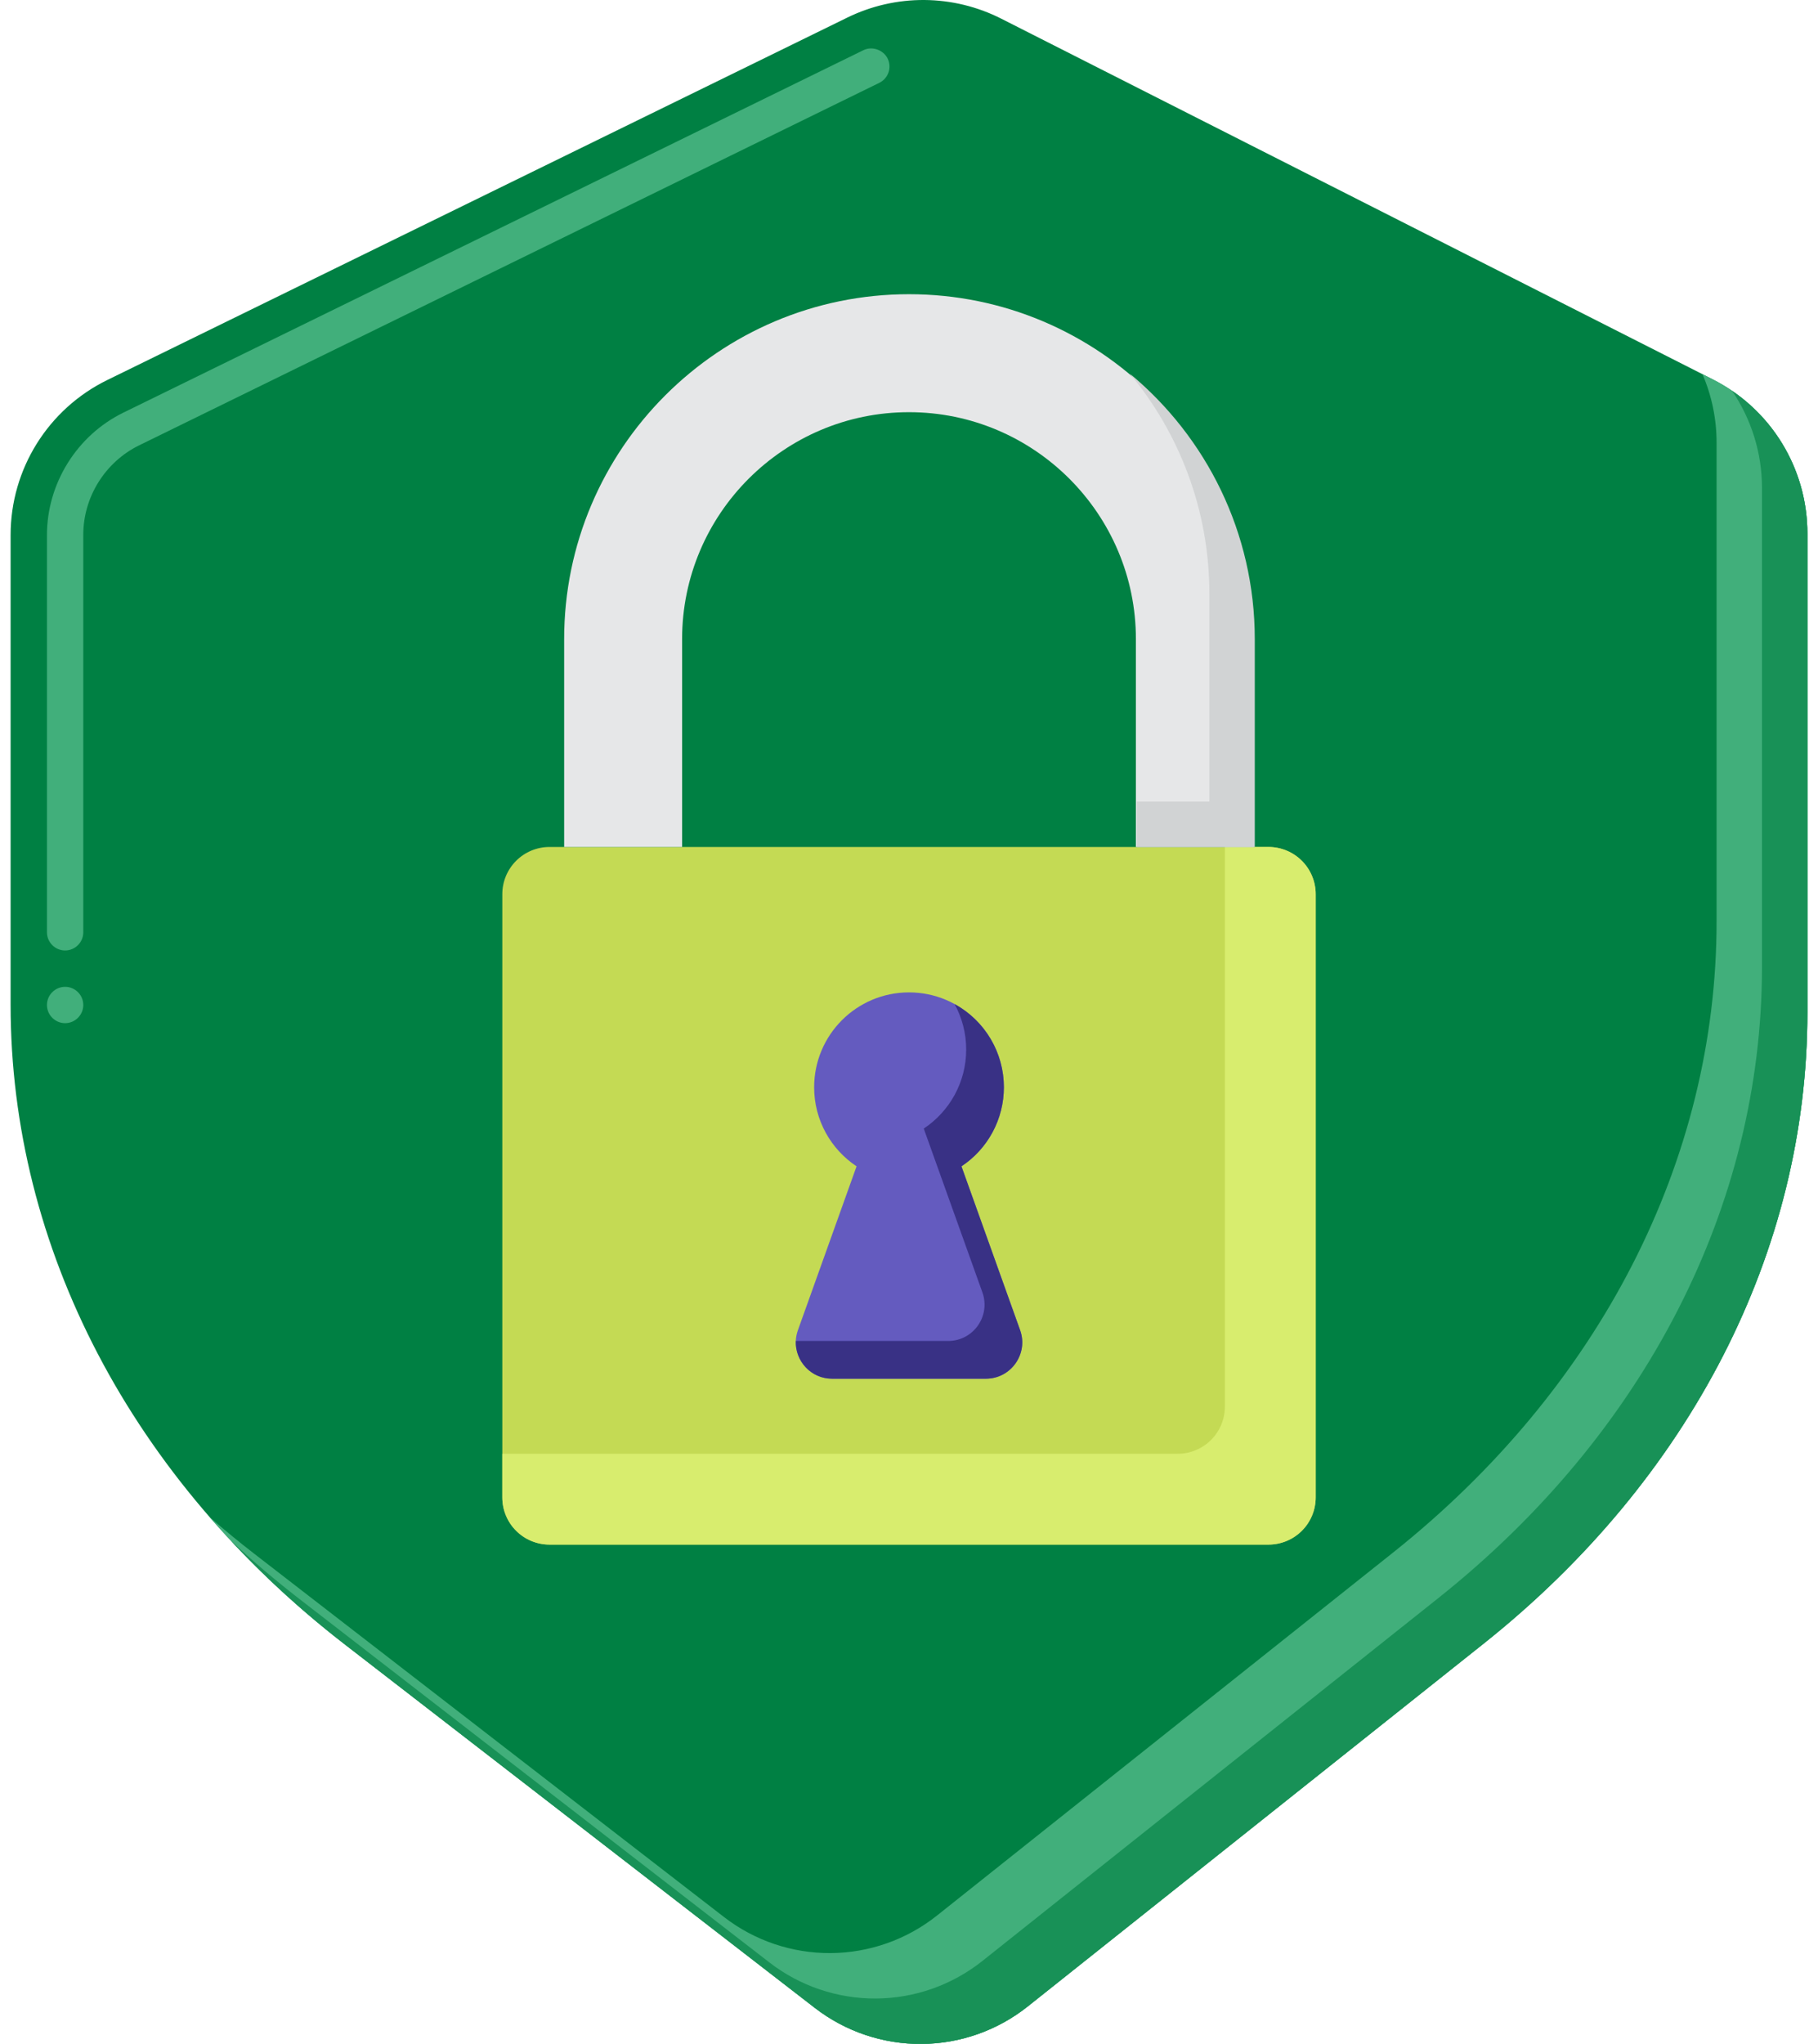
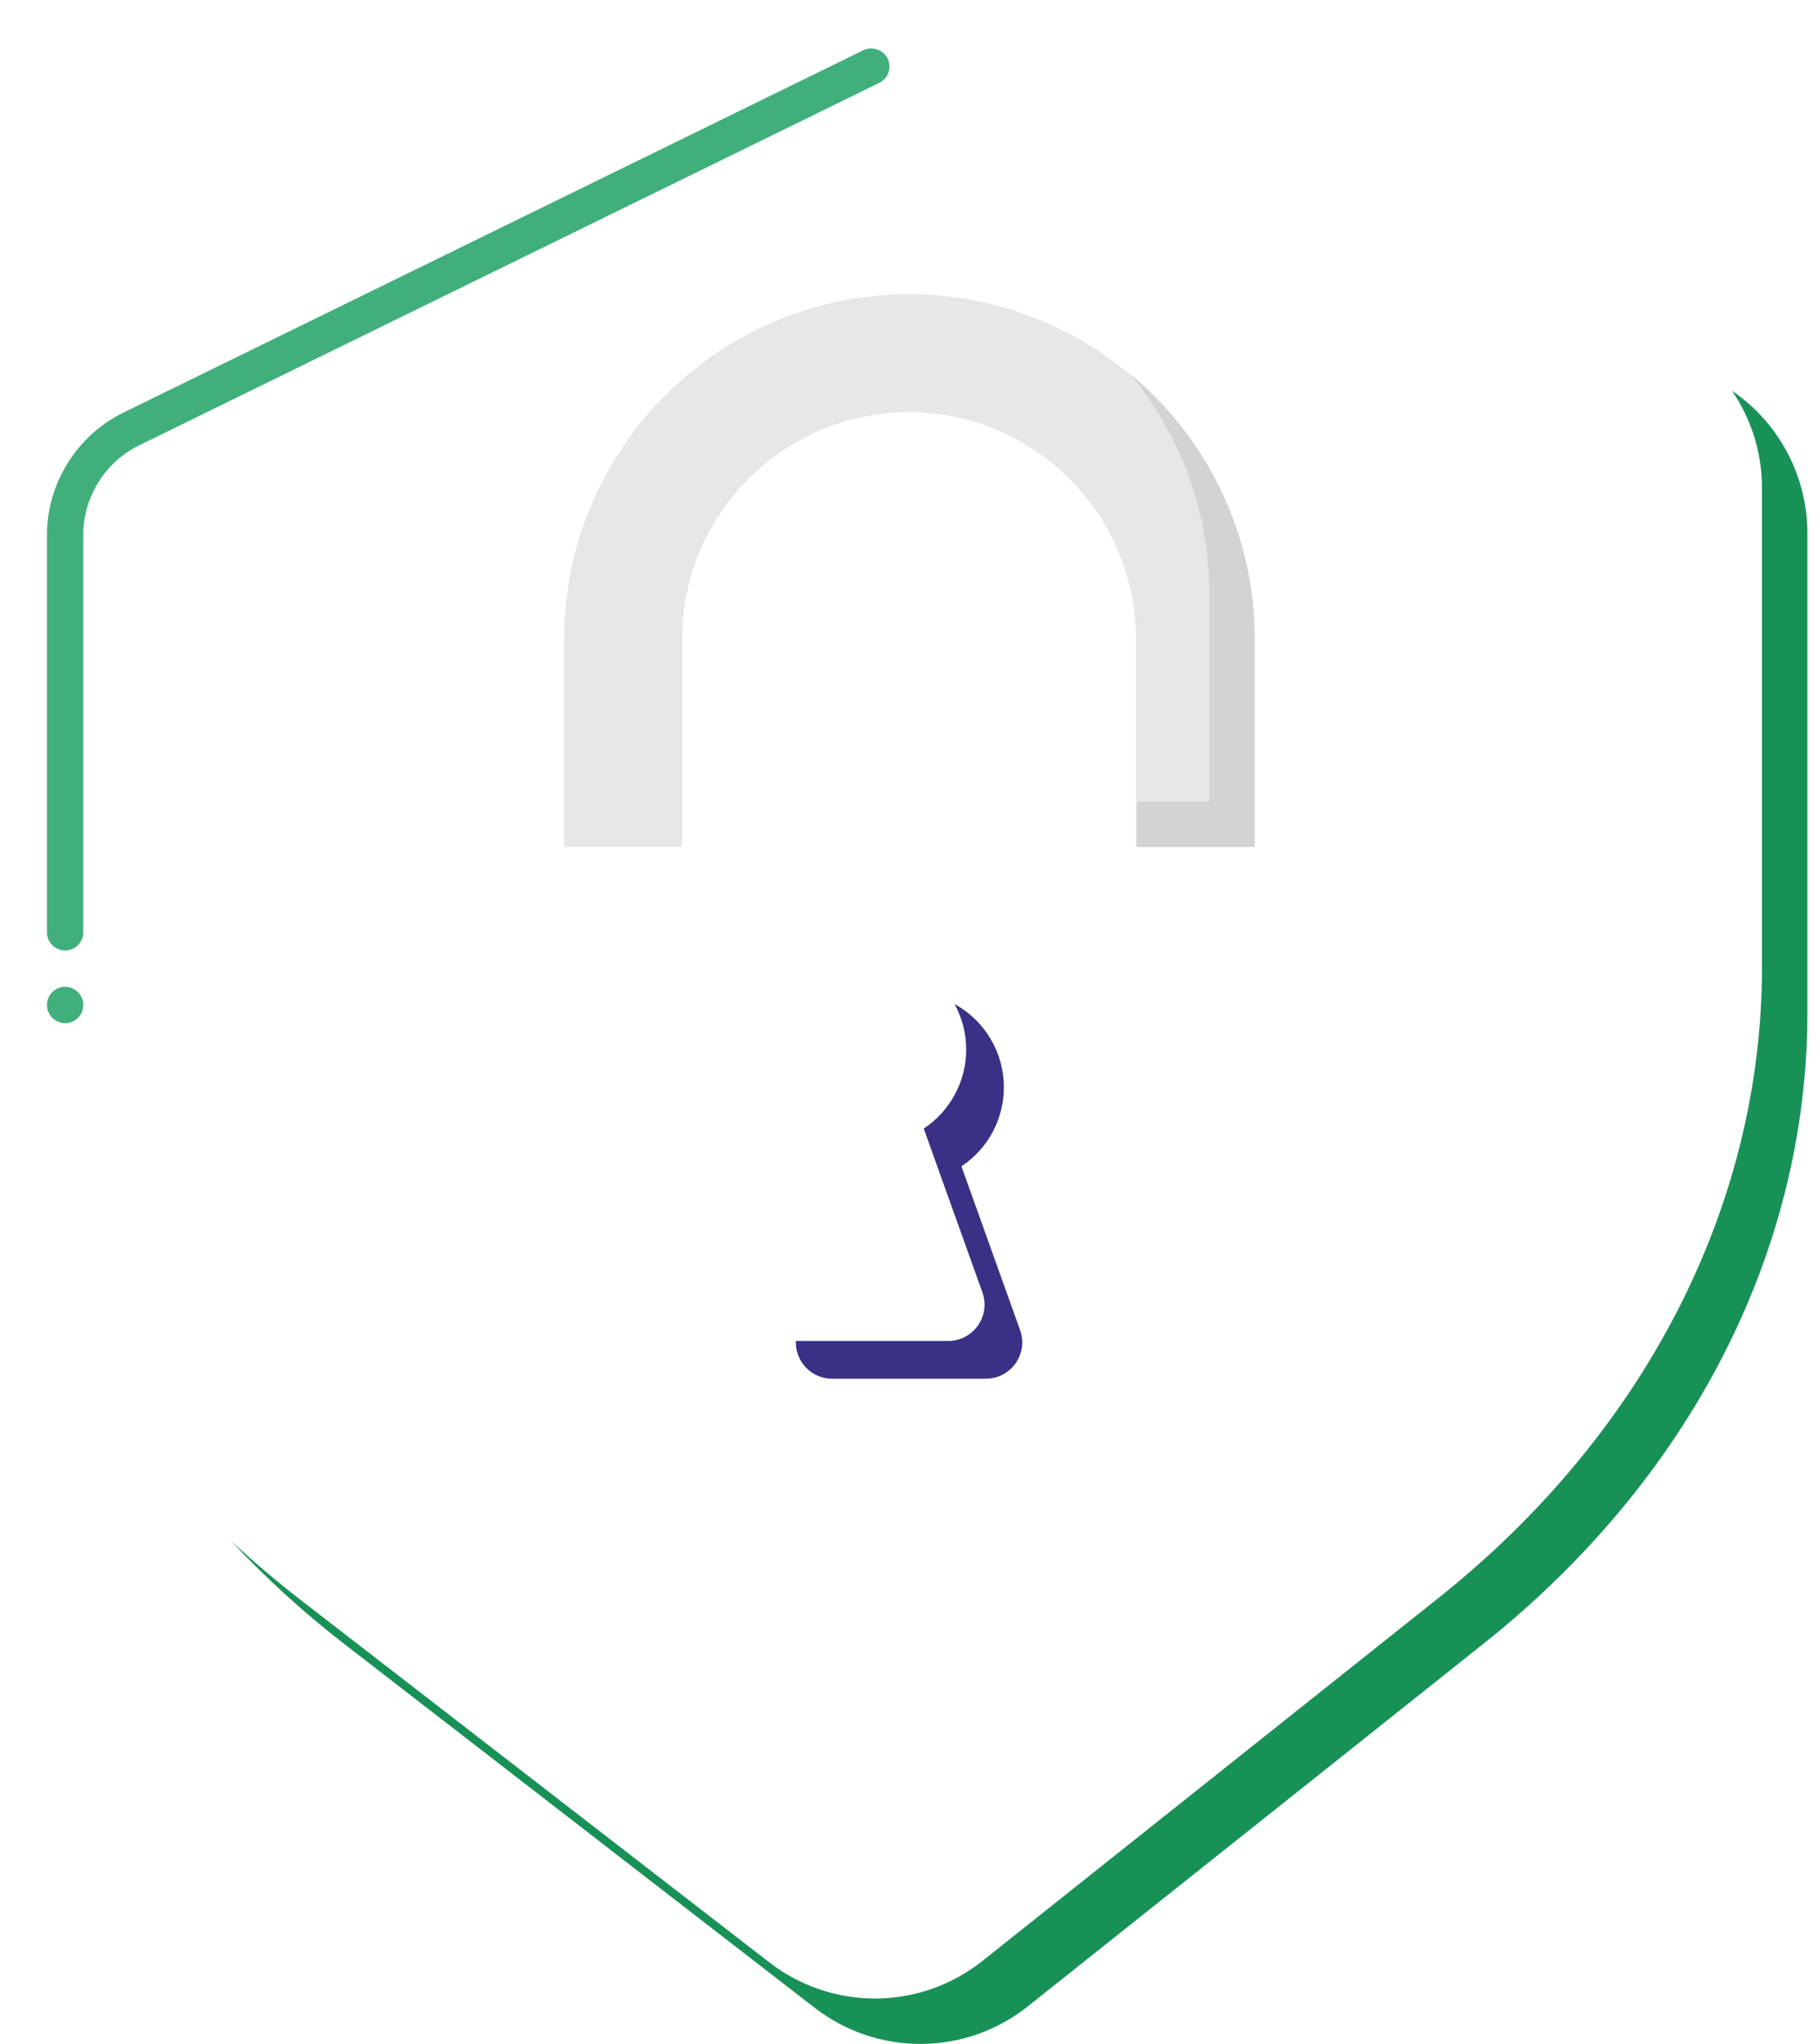
<svg xmlns="http://www.w3.org/2000/svg" width="121" height="136" viewBox="0 0 121 136" fill="none">
-   <path d="M98.751 109.358L68.405 133.503C66.394 135.103 63.905 135.982 61.336 136C58.767 136.018 56.266 135.173 54.234 133.602L22.974 109.433C8.777 98.456 0.706 83.029 0.706 66.868V35.598C0.706 31.215 3.201 27.215 7.138 25.287L56.396 1.169C57.992 0.388 59.747 -0.012 61.524 0C63.3 0.013 65.05 0.437 66.635 1.24L114.003 25.248C115.895 26.207 117.484 27.672 118.595 29.48C119.705 31.288 120.293 33.367 120.293 35.489V67.362C120.294 83.233 112.508 98.412 98.751 109.358Z" fill="#008043" />
-   <path d="M114.004 25.248L113.31 24.897C113.93 26.333 114.25 27.881 114.25 29.445V61.317C114.25 77.189 106.464 92.367 92.707 103.313L62.36 127.459C60.35 129.058 57.861 129.937 55.292 129.955C52.723 129.973 50.222 129.129 48.189 127.557L16.929 103.389C15.912 102.603 14.919 101.787 13.95 100.943C16.598 103.989 19.614 106.836 22.973 109.433L54.234 133.602C56.266 135.173 58.767 136.017 61.336 135.999C63.905 135.982 66.394 135.103 68.405 133.503L98.751 109.358C112.508 98.412 120.294 83.234 120.294 67.362V35.489C120.294 33.367 119.706 31.288 118.596 29.48C117.486 27.672 115.896 26.207 114.004 25.248Z" fill="#41AF7B" />
  <path d="M115.278 26.002C116.577 27.907 117.272 30.16 117.272 32.467V64.339C117.272 80.211 109.486 95.389 95.728 106.335L65.382 130.481C63.371 132.081 60.883 132.96 58.313 132.978C55.744 132.995 53.243 132.151 51.211 130.579L19.951 106.411C18.363 105.184 16.832 103.884 15.365 102.515C17.71 105.023 20.254 107.337 22.973 109.433L54.233 133.602C56.266 135.173 58.767 136.017 61.336 135.999C63.905 135.982 66.394 135.103 68.404 133.503L98.751 109.358C112.507 98.412 120.294 83.234 120.294 67.362V35.489C120.294 33.619 119.837 31.777 118.963 30.123C118.089 28.47 116.824 27.055 115.278 26.002Z" fill="#189157" />
  <path d="M4.334 68.079C3.669 68.079 3.125 67.534 3.125 66.87C3.125 66.205 3.669 65.661 4.334 65.661C4.999 65.661 5.543 66.205 5.543 66.87C5.543 67.534 4.999 68.079 4.334 68.079ZM4.334 63.243C3.669 63.243 3.125 62.699 3.125 62.034V35.601C3.125 32.168 5.12 28.971 8.203 27.459L57.46 3.342C58.046 3.052 58.789 3.312 59.08 3.898C59.219 4.186 59.239 4.517 59.135 4.82C59.031 5.122 58.811 5.371 58.523 5.512L9.267 29.629C7 30.736 5.537 33.075 5.543 35.601V62.034C5.543 62.699 4.999 63.243 4.334 63.243Z" fill="#41AF7B" />
-   <path d="M84.428 102.775H36.572C35.739 102.775 34.941 102.444 34.352 101.855C33.763 101.267 33.432 100.468 33.432 99.635V59.496C33.432 58.664 33.763 57.865 34.352 57.276C34.941 56.687 35.739 56.356 36.572 56.356H84.427C85.26 56.356 86.059 56.687 86.648 57.276C87.237 57.865 87.567 58.664 87.567 59.496V99.635C87.567 100.047 87.486 100.456 87.329 100.837C87.171 101.218 86.94 101.564 86.648 101.855C86.356 102.147 86.01 102.378 85.629 102.536C85.249 102.694 84.84 102.775 84.428 102.775Z" fill="#C4DA54" />
-   <path d="M84.428 56.357H81.523V93.591C81.523 94.423 81.192 95.222 80.604 95.811C80.015 96.4 79.216 96.731 78.383 96.731H33.433V99.635C33.433 100.468 33.763 101.267 34.352 101.856C34.941 102.444 35.74 102.775 36.573 102.775H84.428C85.26 102.775 86.059 102.444 86.648 101.856C87.237 101.267 87.568 100.468 87.568 99.635V59.497C87.567 58.664 87.237 57.865 86.648 57.277C86.059 56.688 85.26 56.357 84.428 56.357Z" fill="#D8ED6E" />
  <path d="M83.451 56.357H75.602V42.528C75.602 34.201 68.827 27.426 60.5 27.426C52.173 27.426 45.398 34.201 45.398 42.528V56.357H37.548V42.528C37.548 29.872 47.844 19.576 60.5 19.576C73.156 19.576 83.451 29.872 83.451 42.528V56.357Z" fill="#E6E7E8" />
  <path d="M75.203 24.866C78.504 28.842 80.492 33.946 80.492 39.505V53.335H75.664V56.357H83.514V42.528C83.514 35.432 80.277 29.079 75.203 24.866Z" fill="#D1D3D4" />
-   <path d="M67.894 88.504L63.991 77.605C64.859 77.03 65.571 76.249 66.064 75.331C66.557 74.413 66.814 73.388 66.814 72.346C66.814 68.859 63.987 66.032 60.501 66.032C57.014 66.032 54.187 68.859 54.187 72.346C54.187 74.542 55.309 76.474 57.01 77.605L53.108 88.504C52.544 90.079 53.711 91.737 55.384 91.737H65.618C67.29 91.736 68.457 90.078 67.894 88.504Z" fill="#645BBF" />
  <path d="M67.894 88.504L63.991 77.605C64.859 77.03 65.572 76.249 66.064 75.331C66.557 74.413 66.815 73.388 66.814 72.346C66.815 71.214 66.51 70.102 65.933 69.128C65.356 68.153 64.527 67.352 63.534 66.809C64.041 67.736 64.307 68.777 64.306 69.835C64.306 72.03 63.183 73.963 61.482 75.094L65.385 85.992C65.949 87.567 64.782 89.225 63.109 89.225H52.969C52.916 90.547 53.965 91.737 55.383 91.737H65.617C67.29 91.736 68.458 90.078 67.894 88.504Z" fill="#393185" />
</svg>